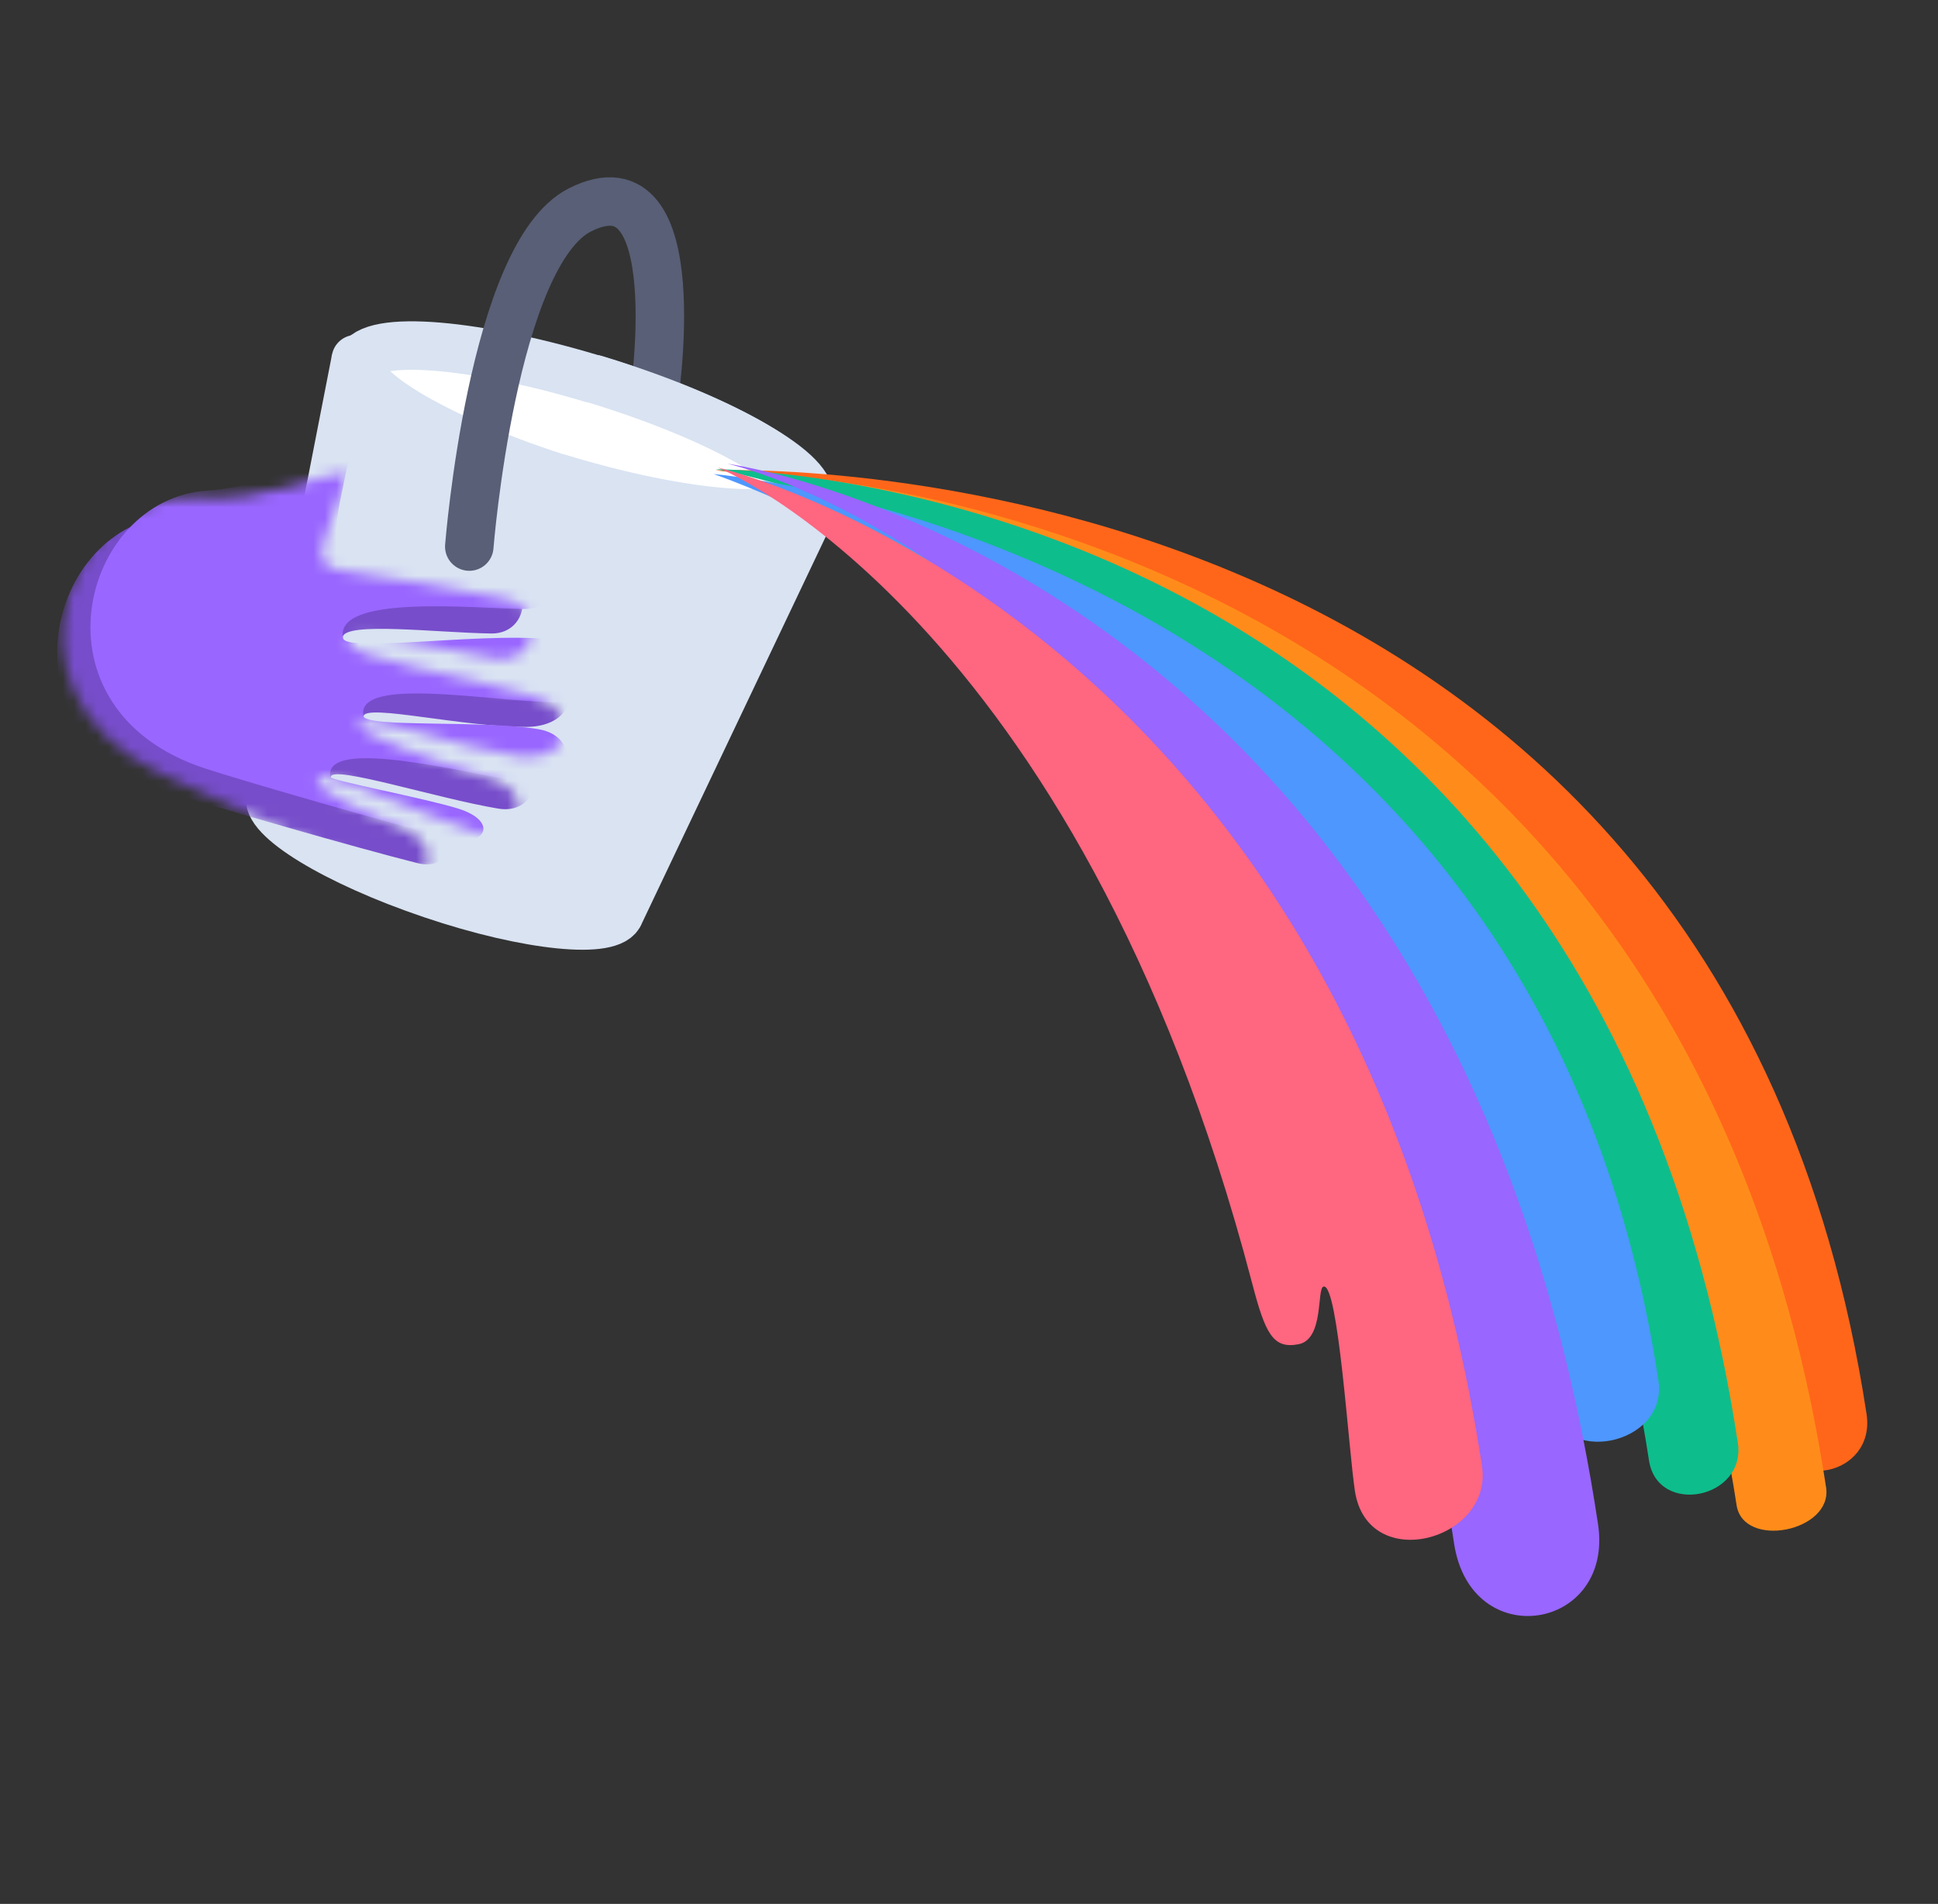
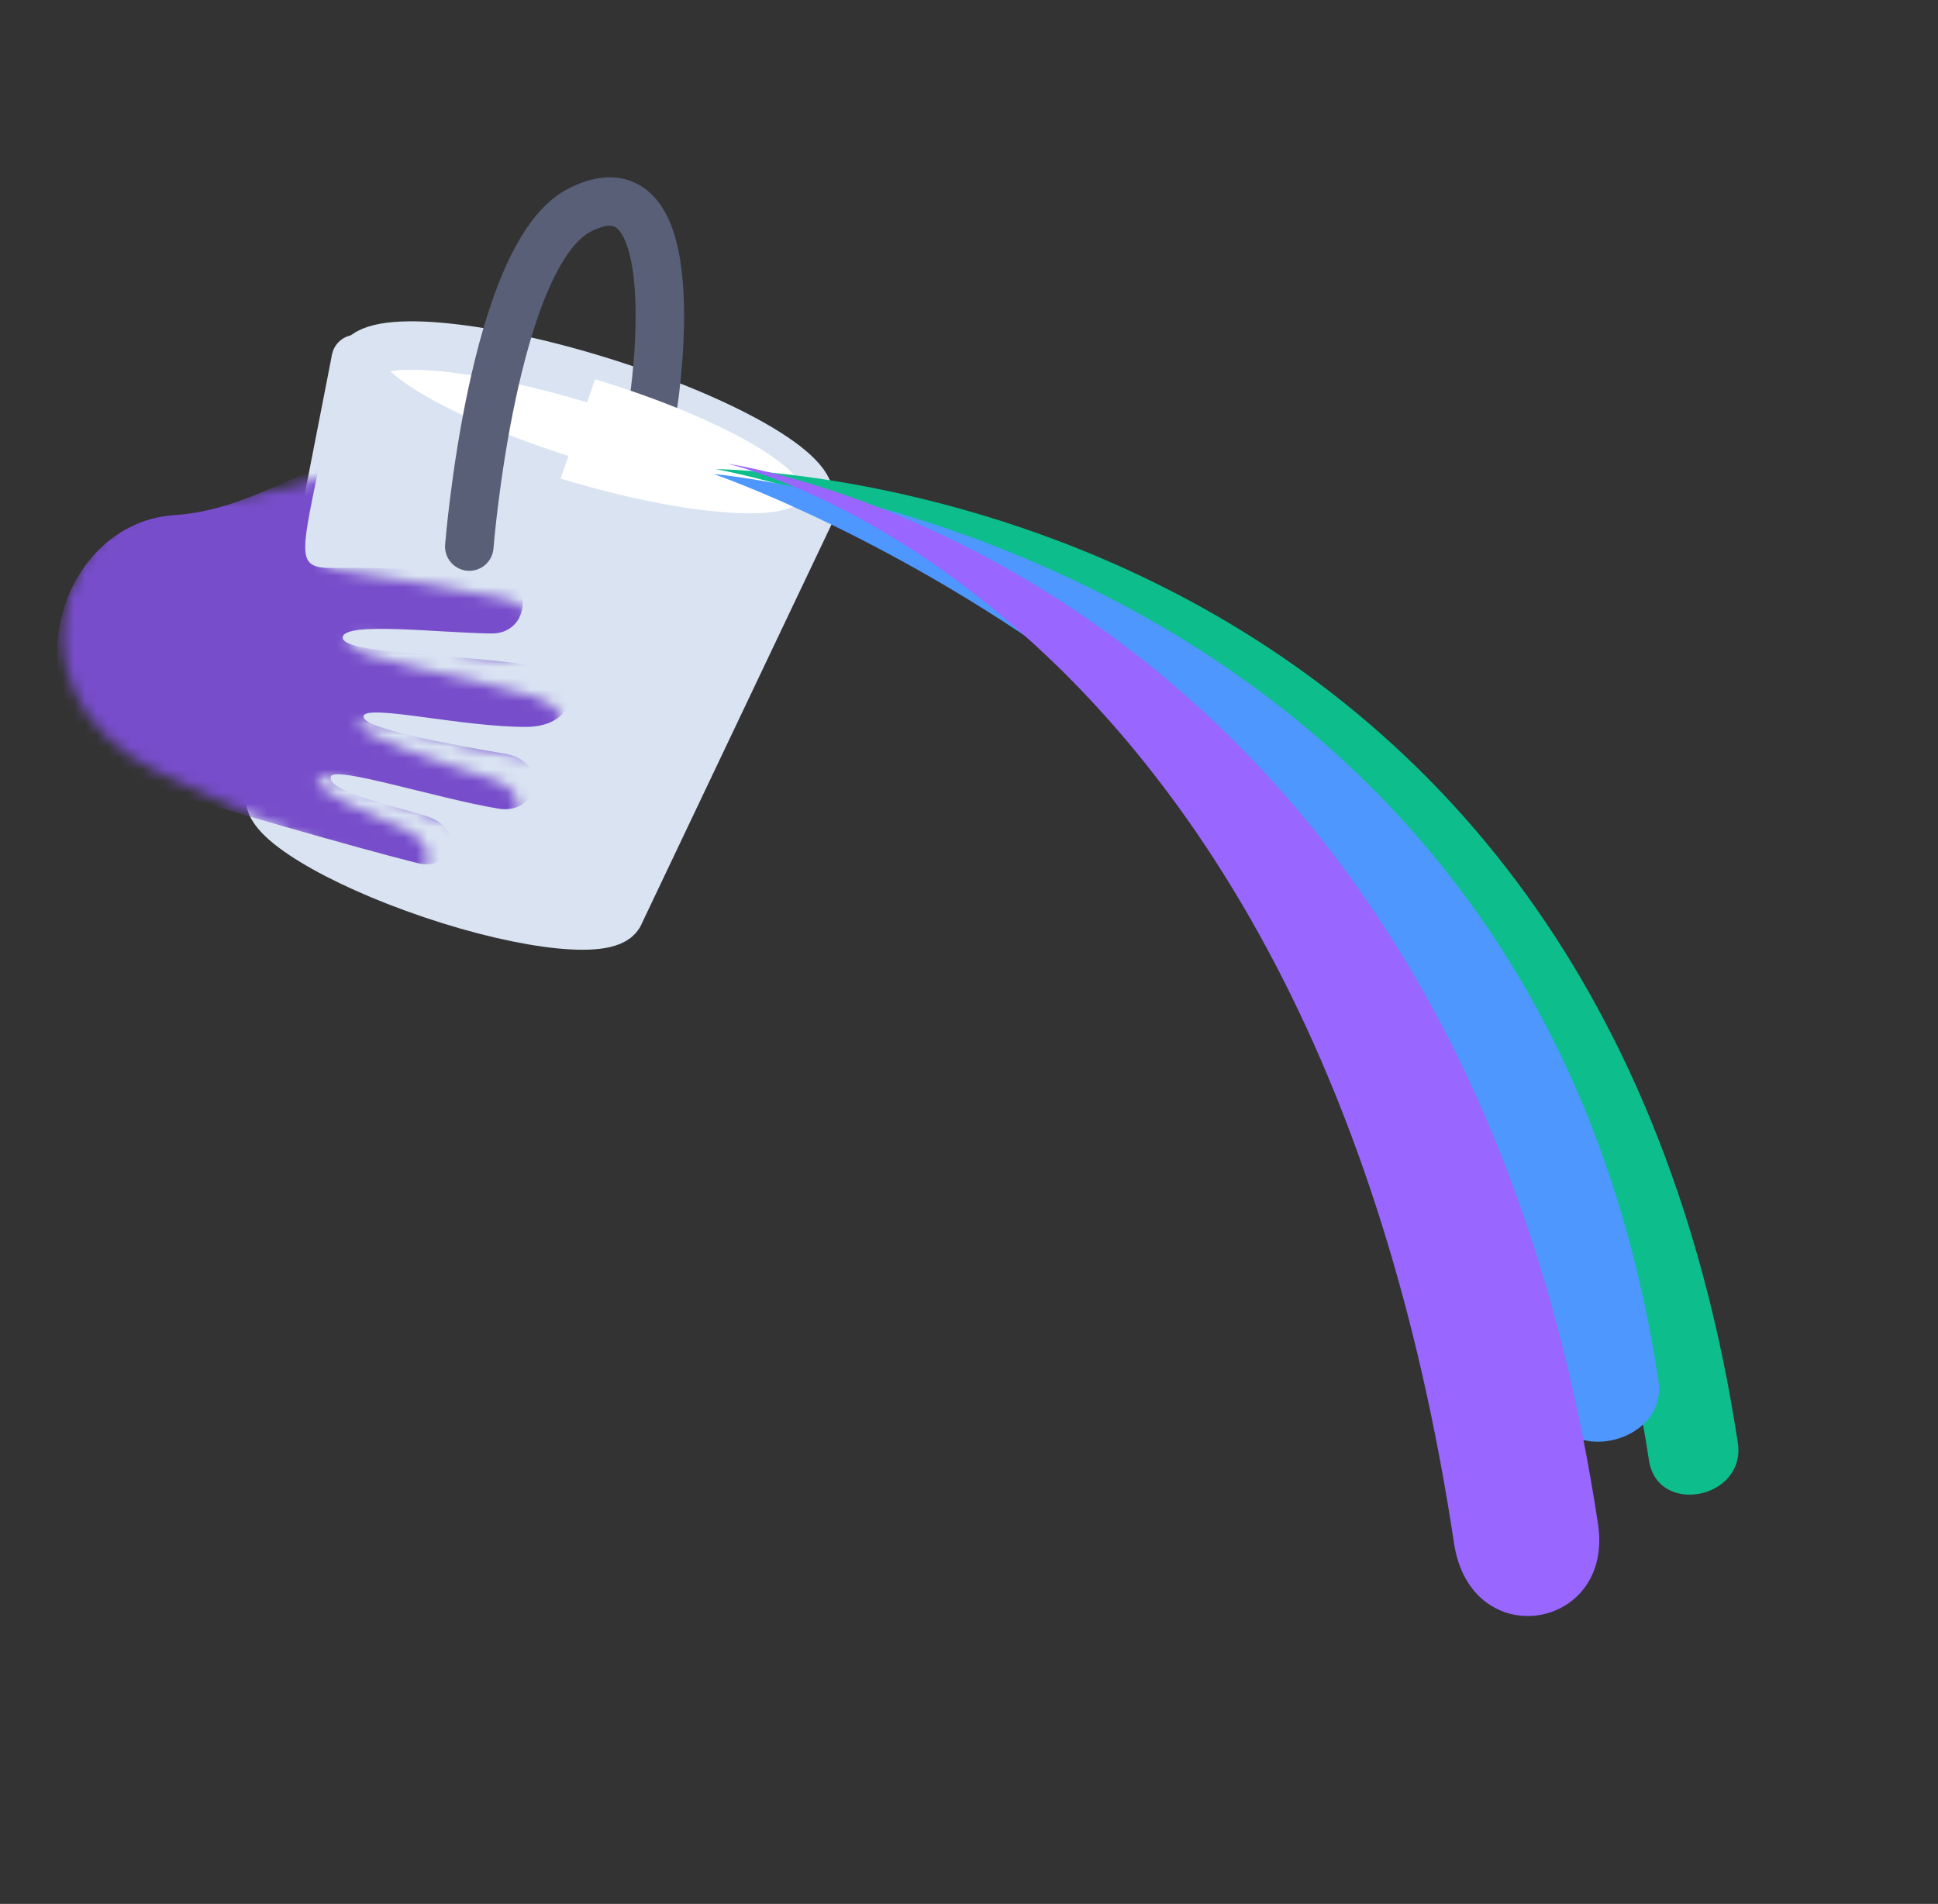
<svg xmlns="http://www.w3.org/2000/svg" width="170" height="167" viewBox="0 0 170 167" fill="none">
  <rect x="0" y="0" width="170" height="167" fill="#333333" stroke="none" />
  <path fill-rule="evenodd" clip-rule="evenodd" d="M70.928 43.954C70.074 46.355 60.578 45.559 49.716 42.174C38.855 38.789 30.742 34.099 31.595 31.697C32.449 29.295 41.946 30.092 52.807 33.477C63.668 36.861 71.781 41.552 70.928 43.954Z" fill="white" stroke="#D9E3F2" stroke-width="4.253" stroke-linecap="round" stroke-linejoin="round" />
  <path fill-rule="evenodd" clip-rule="evenodd" d="M71.104 44.912L54.365 80.118C53.734 82.021 46.368 81.308 37.893 78.445C29.418 75.583 23.095 71.71 23.726 69.807L31.212 31.501C30.379 34.013 38.64 39.042 49.656 42.75C60.672 46.458 70.277 47.422 71.104 44.912Z" fill="#D9E3F2" stroke="#D9E3F2" stroke-width="4.253" stroke-linecap="round" stroke-linejoin="round" />
  <path d="M41.166 47.941C41.166 47.941 43.19 22.288 50.876 18.408C60.69 13.459 57.327 35.257 57.327 35.257" stroke="#585F76" stroke-width="4.253" stroke-linecap="round" stroke-linejoin="round" />
  <path fill-rule="evenodd" clip-rule="evenodd" d="M52.199 33.263C63.089 36.568 71.24 41.199 70.405 43.606C69.57 46.013 60.065 45.285 49.175 41.98" fill="white" />
-   <path d="M52.199 33.263C63.089 36.568 71.24 41.199 70.405 43.606C69.57 46.013 60.065 45.285 49.175 41.98" stroke="#D9E3F2" stroke-width="4.253" stroke-linecap="round" stroke-linejoin="round" />
  <mask id="mask0" style="mask-type:alpha" maskUnits="userSpaceOnUse" x="3" y="38" width="49" height="44">
    <path d="M30.561 41.376L29.391 44.685C27.863 48.943 27.475 49.773 30.765 50.173C35.095 50.699 40.794 51.874 44.229 52.511C48.108 53.229 47.032 58.321 43.56 57.78C38.834 57.044 30.985 54.944 30.614 56.287C30.215 57.735 40.664 59.167 46.765 61.077C51.212 62.469 50.094 66.954 45.47 66.322C39.933 65.565 31.897 62.373 31.468 63.386C31.038 64.405 38.661 66.919 43.306 68.393C47.089 69.593 45.492 74.167 42.038 73.078C36.837 71.438 28.313 67.323 27.885 68.243C27.323 69.453 32.822 71.494 35.65 72.823C39.072 74.431 37.276 78.007 34.398 76.843C29.325 74.792 17.183 69.361 13.867 67.734C-0.958 60.462 6.319 42.802 17.448 43.628C23.021 44.042 27.732 41.747 30.561 41.376Z" fill="white" />
  </mask>
  <g mask="url(#mask0)">
-     <path d="M27.936 41.132L27.237 44.572C26.316 49.001 26.047 49.876 29.361 49.815C33.723 49.733 39.529 50.104 43.02 50.256C46.961 50.427 46.604 55.62 43.091 55.567C38.308 55.495 30.243 54.509 30.063 55.89C29.869 57.38 40.416 57.344 46.723 58.386C51.321 59.145 50.838 63.743 46.17 63.76C40.582 63.781 32.18 61.739 31.897 62.801C31.612 63.871 39.511 65.299 44.316 66.112C48.229 66.774 47.284 71.526 43.712 70.928C38.334 70.027 29.32 67.139 29.024 68.11C28.636 69.386 34.366 70.642 37.351 71.564C40.964 72.681 39.683 76.472 36.671 75.72C31.362 74.395 18.582 70.707 15.071 69.557C-0.621 64.418 4.127 45.918 15.263 45.187C20.839 44.821 25.184 41.893 27.936 41.132Z" fill="#774DCB" />
-     <path fill-rule="evenodd" clip-rule="evenodd" d="M30.846 38.977L30.147 42.417C29.226 46.847 28.958 47.722 32.272 47.66C36.633 47.579 42.44 47.949 45.93 48.102C49.871 48.273 49.514 53.465 46.001 53.413C41.218 53.341 29.411 52.153 30.081 55.953C30.337 57.402 43.326 55.189 49.633 56.231C54.231 56.991 53.748 61.588 49.081 61.606C43.492 61.627 31.237 59.2 31.872 62.799C32.057 63.851 42.421 63.144 47.226 63.958C51.14 64.62 50.194 69.372 46.622 68.773C41.244 67.873 28.343 64.541 28.979 68.149C29.035 68.465 37.182 69.995 40.167 70.918C43.781 72.034 42.593 74.318 39.581 73.566C34.272 72.24 21.492 68.552 17.982 67.403C2.289 62.264 7.037 43.764 18.173 43.033C23.75 42.667 28.095 39.738 30.846 38.977Z" fill="#9966FF" />
+     <path d="M27.936 41.132C26.316 49.001 26.047 49.876 29.361 49.815C33.723 49.733 39.529 50.104 43.02 50.256C46.961 50.427 46.604 55.62 43.091 55.567C38.308 55.495 30.243 54.509 30.063 55.89C29.869 57.38 40.416 57.344 46.723 58.386C51.321 59.145 50.838 63.743 46.17 63.76C40.582 63.781 32.18 61.739 31.897 62.801C31.612 63.871 39.511 65.299 44.316 66.112C48.229 66.774 47.284 71.526 43.712 70.928C38.334 70.027 29.32 67.139 29.024 68.11C28.636 69.386 34.366 70.642 37.351 71.564C40.964 72.681 39.683 76.472 36.671 75.72C31.362 74.395 18.582 70.707 15.071 69.557C-0.621 64.418 4.127 45.918 15.263 45.187C20.839 44.821 25.184 41.893 27.936 41.132Z" fill="#774DCB" />
  </g>
-   <path fill-rule="evenodd" clip-rule="evenodd" d="M62.759 41.25C62.759 41.25 144.189 49.835 155.734 125.609C156.569 131.09 164.568 129.511 163.733 124.029C150.572 37.65 62.759 41.25 62.759 41.25Z" fill="#FF661A" />
-   <path fill-rule="evenodd" clip-rule="evenodd" d="M64.121 41.338C64.121 41.338 141.021 57.642 152.331 132.018C152.92 135.896 160.773 134.343 160.183 130.466C146.765 42.225 64.121 41.338 64.121 41.338Z" fill="#FF8C1A" />
  <path fill-rule="evenodd" clip-rule="evenodd" d="M62.8 41.154C62.8 41.154 133.265 53.34 144.646 128.091C145.396 133.013 153.19 131.474 152.441 126.551C139.446 41.202 62.8 41.154 62.8 41.154Z" fill="#0EBD8C" />
  <path fill-rule="evenodd" clip-rule="evenodd" d="M62.601 41.58C62.601 41.58 126.903 63.563 135.886 123.005C136.751 128.726 146.338 126.823 145.473 121.103C134.378 47.685 62.601 41.58 62.601 41.58Z" fill="#4D97FF" />
  <path fill-rule="evenodd" clip-rule="evenodd" d="M63.818 40.676C63.818 40.676 114.964 51.935 127.547 135.368C129.015 145.1 141.586 143.024 140.178 133.687C127.474 49.45 63.818 40.676 63.818 40.676Z" fill="#9966FF" />
-   <path fill-rule="evenodd" clip-rule="evenodd" d="M62.959 41.01C62.959 41.01 94.441 53.745 109.84 112.57C110.998 116.994 111.671 118.348 113.921 117.905C116.172 117.462 115.484 112.972 116.106 112.849C117.393 112.596 118.288 127.096 118.852 130.782C119.977 138.126 130.997 135.108 129.999 128.588C118.545 53.792 62.959 41.01 62.959 41.01Z" fill="#FF6680" />
</svg>